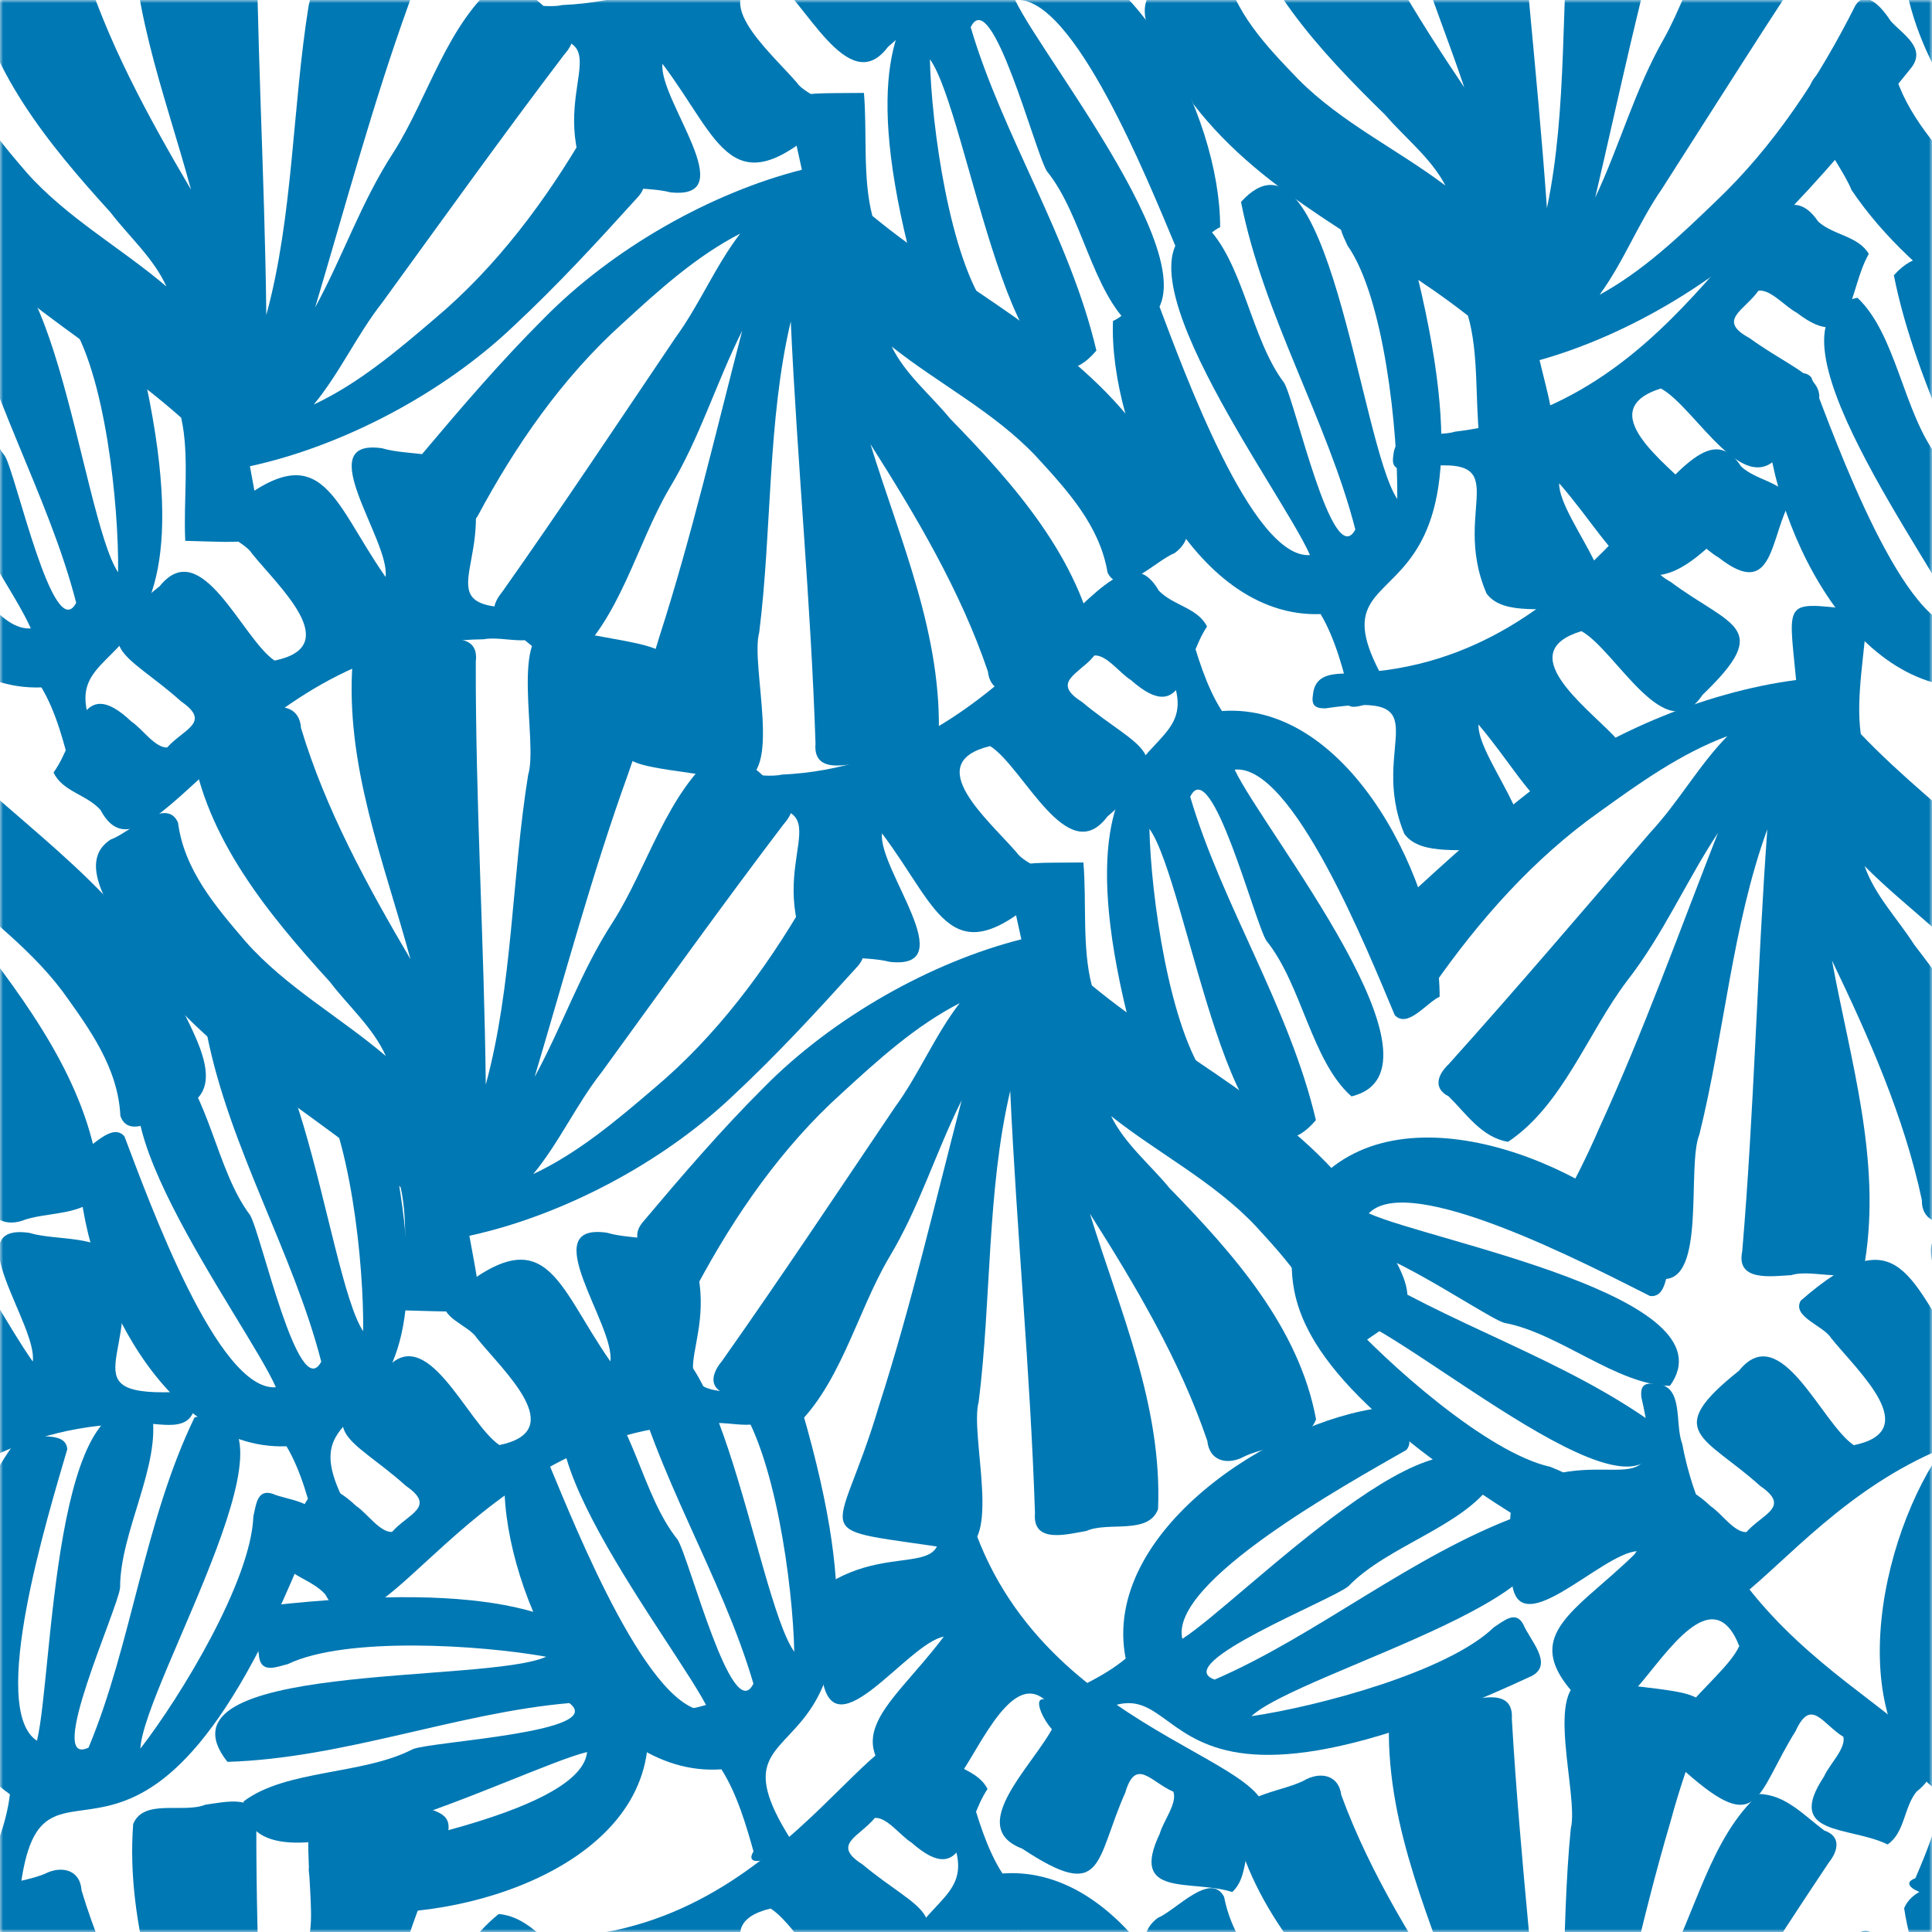
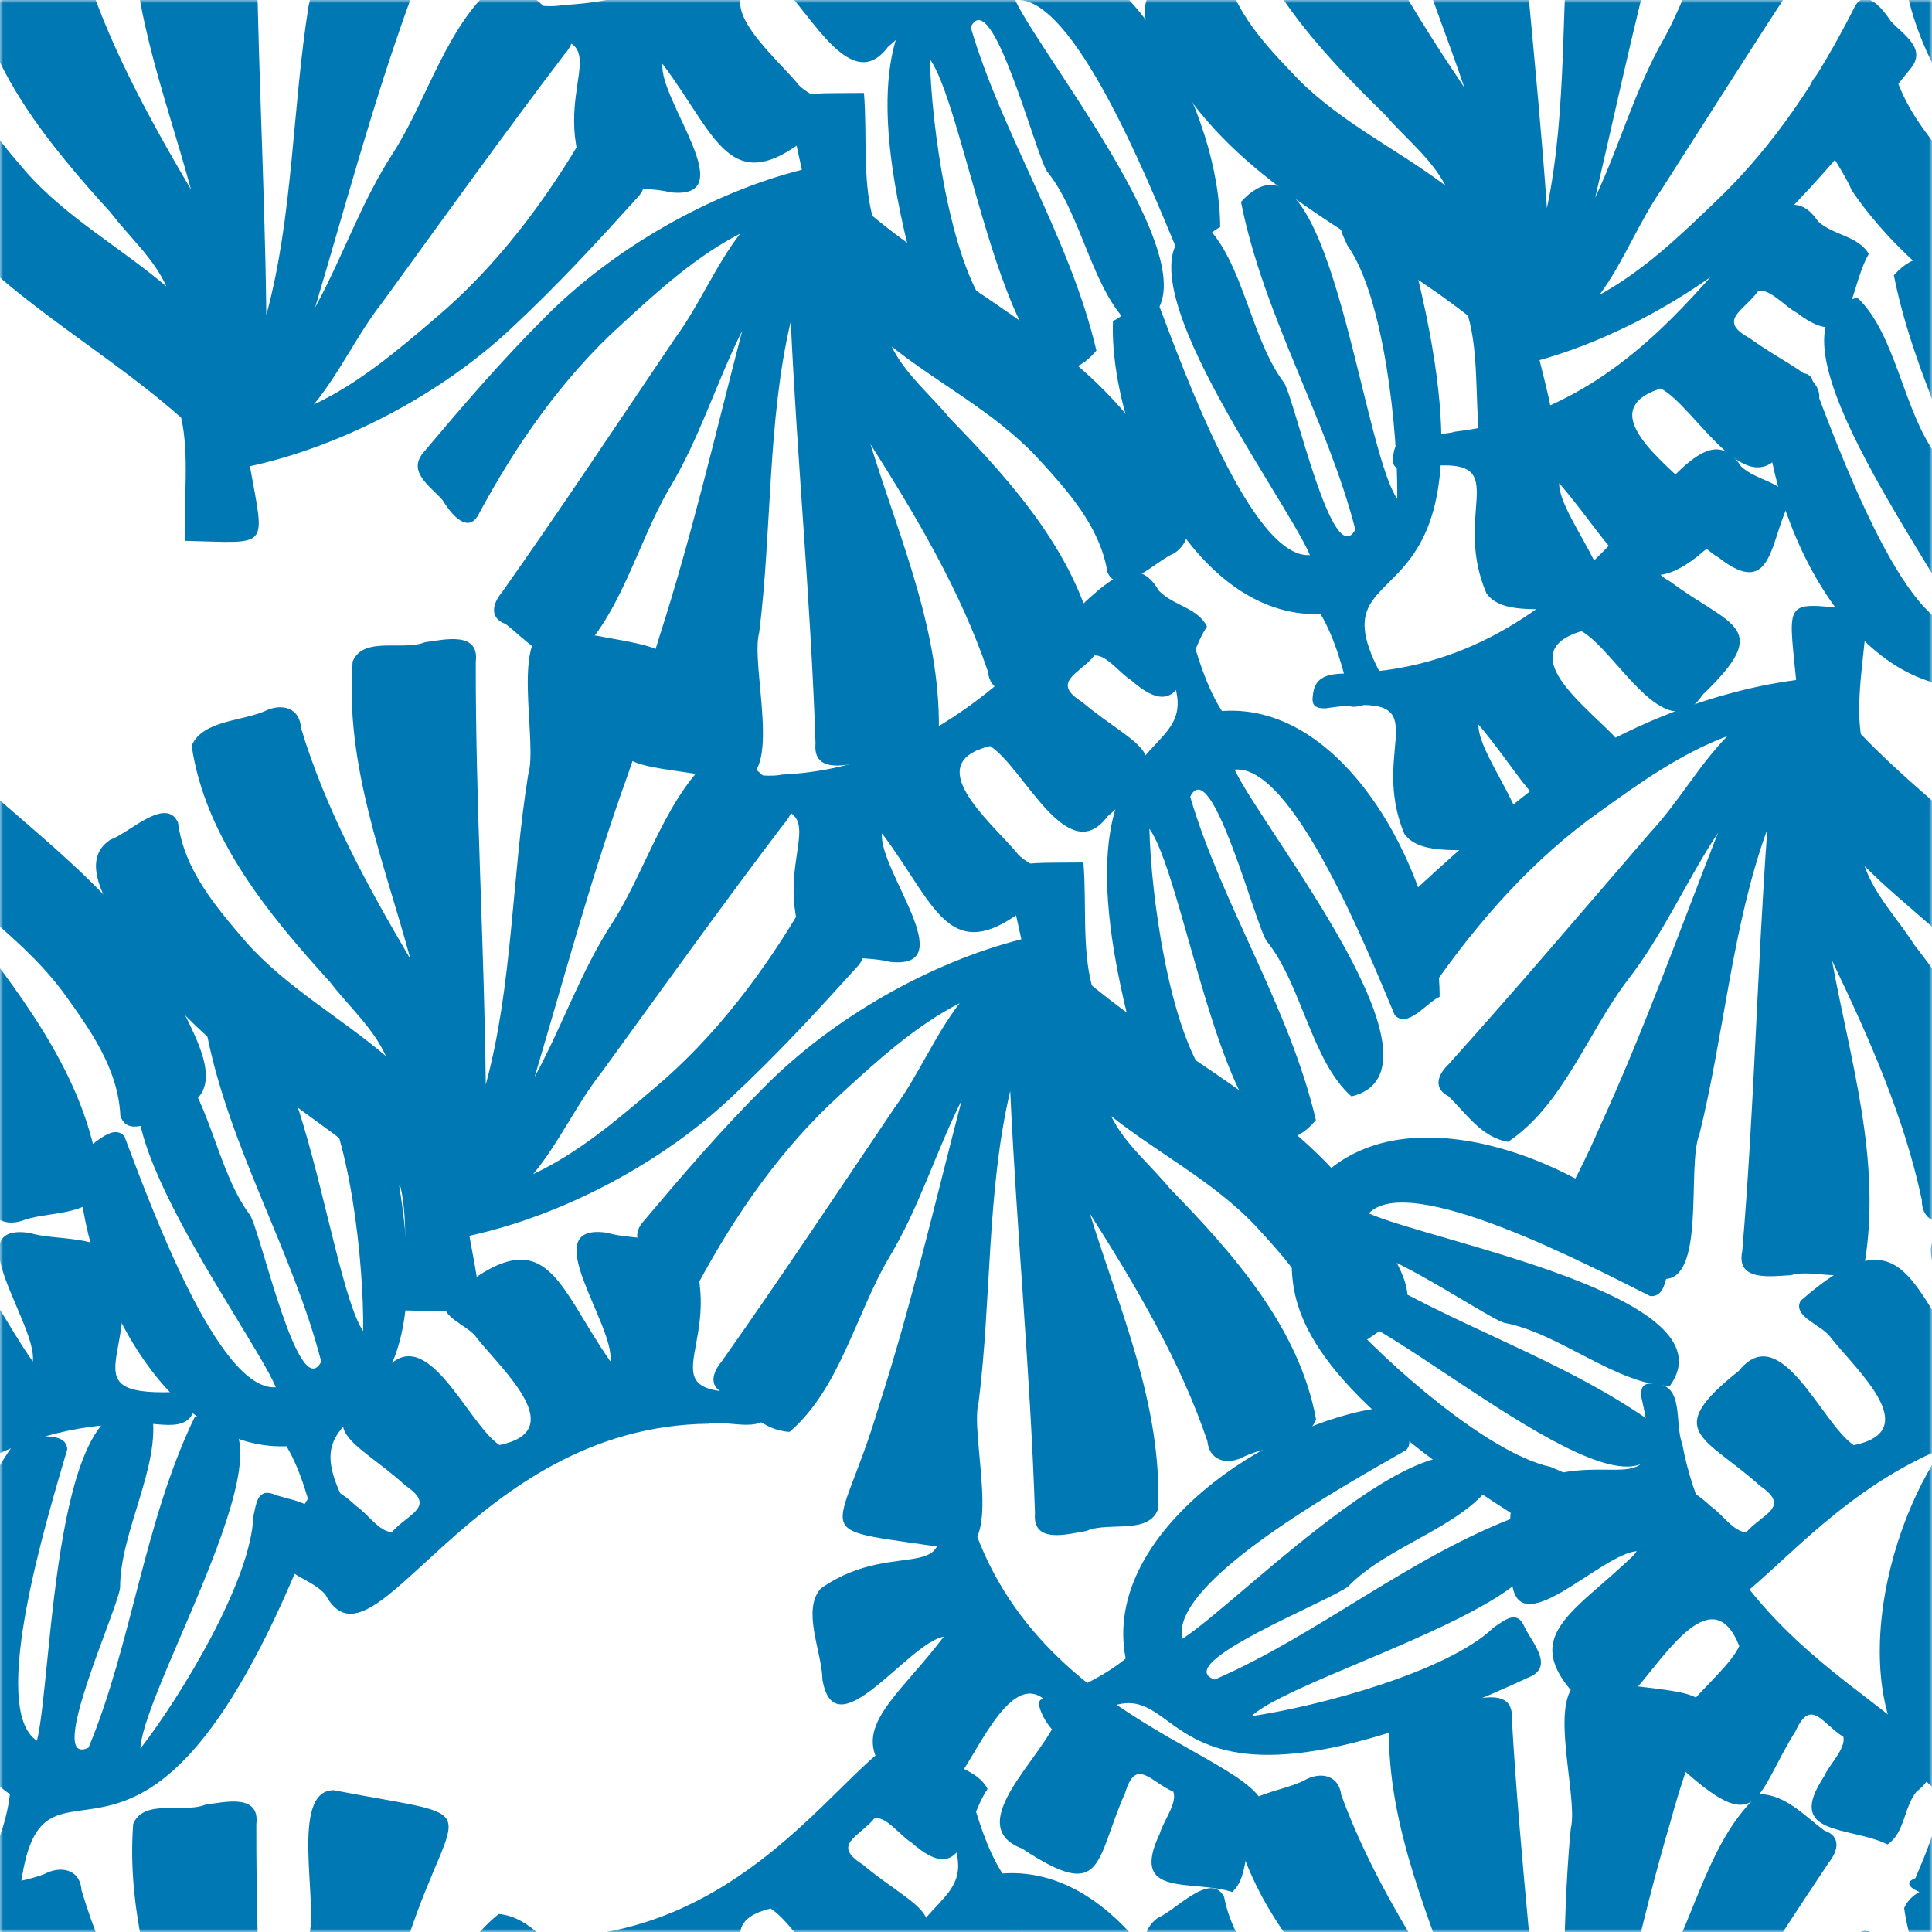
<svg xmlns="http://www.w3.org/2000/svg" width="300" height="300" viewBox="0 0 300 300" fill="none">
  <mask id="mask0_1167_1617" style="mask-type:luminance" maskUnits="userSpaceOnUse" x="0" y="0" width="300" height="300">
    <path d="M300 0H0V300H300V0Z" fill="white" />
  </mask>
  <g mask="url(#mask0_1167_1617)">
    <path d="M28.766 83.974C28.46 77.738 29.461 70.76 28.131 64.86C14.696 52.938 -2.201 44.723 -12.48 29.522C-14.459 24.532 -23.286 14.994 -16.882 10.86C-14.077 9.912 -8.277 4.073 -6.435 8.238C-5.472 15.613 -0.573 21.284 4.081 26.733C10.355 33.817 18.785 38.471 25.839 44.486C23.859 40.076 20.069 36.79 17.157 32.976C7.681 22.545 -2.193 10.676 -4.318 -3.692C-2.598 -7.795 3.852 -7.444 7.512 -9.286C9.912 -10.241 12.465 -9.492 12.663 -6.458C16.462 6.19 22.988 18.104 29.66 29.446C25.533 14.207 19.465 -0.665 20.68 -16.767C22.308 -20.772 28.498 -18.38 31.907 -19.771C34.918 -20.176 40.397 -21.529 39.801 -16.729C39.755 5.174 41.116 27.031 41.353 48.918C45.541 33.542 45.38 16.691 47.933 0.825C49.538 -4.242 44.899 -22.003 51.815 -22.018C76.255 -17.302 70.768 -21.169 63.454 0.68C57.875 16.125 53.611 32.082 48.934 47.741C53.328 39.679 56.072 31.356 61.108 23.645C66.542 15.078 69.454 3.569 77.44 -2.79C81.559 -2.453 84.287 1.031 87.214 3.485C89.79 4.532 89.178 6.74 87.612 8.475C77.99 21.146 68.712 34.108 59.358 46.977C55.399 52.014 52.778 57.906 48.72 62.82C55.705 59.534 61.689 54.459 67.535 49.461C77.111 41.414 84.776 31.135 91.02 20.374C92.908 17.646 95.407 21.368 96.377 23.095C98.204 25.357 101.849 27.688 98.945 30.714C92.747 37.569 86.488 44.364 79.725 50.661C68.559 61.291 52.923 69.339 38.808 72.396C41.162 85.502 41.949 84.272 28.766 83.981V83.974Z" fill="#0078B3" />
-     <path d="M18.341 88.865C18.471 78.563 16.355 57.669 10.607 49.499C9.935 47.902 8.452 45.747 10.913 44.914C13.382 44.348 17.654 41.23 18.976 44.791C39.274 115.995 2.117 92.732 16.798 117.875C17.6 119.87 8.789 123.041 11.005 119.633C10.019 115.59 8.727 110.569 6.435 106.74C-13.527 107.482 -26.465 78.418 -25.801 61.222C-23.745 60.389 -20.673 56.408 -18.731 58.609C-14.88 68.75 -4.242 98.234 4.784 97.577C0.588 87.833 -28.323 49.667 -11.578 46.236C-5.564 51.907 -4.478 63.89 0.772 70.829C2.484 73.649 8.322 100.275 11.83 93.603C7.497 76.698 -2.415 60.451 -5.923 42.743C7.551 27.879 12.587 80.336 18.341 88.873V88.865Z" fill="#0078B3" />
-     <path d="M59.87 89.583C60.634 83.936 48.047 67.978 59.335 69.606C63.5 70.875 70.608 69.843 72.893 73.741C77.34 88.055 64.516 95.315 83.332 94.26C85.044 94.413 85.449 95.032 85.021 96.66C84.096 101.23 78.456 98.601 75.132 99.266C37.906 99.663 23.126 139.908 15.598 125.762C13.458 123.362 9.675 122.911 8.315 119.946C12.205 114.589 12.312 104.379 20.405 112.044C22.117 113.175 24.05 116.125 25.953 116.072C28.475 113.213 32.908 112.205 28.124 108.918C19.442 101.116 12.778 100.588 24.807 91.012C31.295 82.942 37.577 99.174 42.636 102.575C53.55 100.336 43.286 91.135 39.106 85.93C37.944 84.012 32.977 82.621 34.398 80.13C50.034 66.465 51.303 77.378 59.878 89.599L59.87 89.583Z" fill="#0078B3" />
    <path d="M134.153 14.436C134.673 20.657 133.924 27.665 135.46 33.519C149.301 44.968 166.481 52.587 177.279 67.421C179.427 72.342 188.582 81.559 182.331 85.923C179.557 86.97 173.97 93.007 171.983 88.911C170.76 81.574 165.671 76.079 160.825 70.799C154.306 63.936 145.724 59.58 138.456 53.81C140.588 58.151 144.494 61.299 147.535 65.006C157.371 75.101 167.65 86.618 170.279 100.902C168.705 105.067 162.247 104.937 158.647 106.909C156.278 107.948 153.71 107.283 153.397 104.257C149.155 91.754 142.216 80.069 135.162 68.964C139.816 84.05 146.404 98.701 145.747 114.834C144.257 118.892 137.982 116.714 134.627 118.227C131.632 118.739 126.205 120.283 126.633 115.46C125.915 93.565 123.79 71.777 122.789 49.904C119.136 65.418 119.885 82.254 117.891 98.196C116.462 103.317 121.719 120.902 114.811 121.162C90.218 117.302 95.842 120.978 102.384 98.884C107.421 83.256 111.127 67.161 115.254 51.349C111.142 59.564 108.697 67.971 103.928 75.858C98.8 84.608 96.286 96.217 88.529 102.843C84.402 102.652 81.551 99.266 78.54 96.912C75.934 95.957 76.462 93.733 77.967 91.937C87.145 78.938 95.957 65.663 104.86 52.472C108.643 47.298 111.051 41.322 114.941 36.27C108.078 39.801 102.277 45.075 96.607 50.279C87.314 58.655 80.023 69.194 74.153 80.168C72.358 82.957 69.736 79.327 68.704 77.638C66.802 75.445 63.08 73.237 65.877 70.111C71.83 63.049 77.845 56.034 84.387 49.507C95.178 38.494 110.523 29.904 124.517 26.358C121.704 13.344 120.963 14.604 134.153 14.429V14.436Z" fill="#0078B3" />
    <path d="M144.394 9.194C144.624 19.495 147.466 40.298 153.496 48.261C154.23 49.836 155.781 51.937 153.351 52.854C150.906 53.504 146.748 56.767 145.296 53.259C122.522 -17.188 160.466 4.761 144.922 -19.855C144.05 -21.819 152.747 -25.304 150.646 -21.811C151.777 -17.807 153.236 -12.832 155.659 -9.087C175.583 -10.531 189.522 18.066 189.461 35.277C187.436 36.179 184.501 40.267 182.491 38.135C178.288 28.139 166.626 -0.955 157.631 0.015C162.163 9.606 192.388 46.74 175.774 50.753C169.568 45.296 168.055 33.359 162.575 26.603C160.764 23.844 154.001 -2.56 150.73 4.226C155.651 20.971 166.121 36.859 170.248 54.436C157.302 69.767 150.439 17.509 144.387 9.186L144.394 9.194Z" fill="#0078B3" />
    <path d="M102.866 9.92C102.293 15.59 115.43 31.097 104.104 29.866C99.9 28.743 92.831 30.019 90.409 26.206C85.457 12.052 98.02 4.348 79.259 6.068C77.539 5.976 77.111 5.372 77.493 3.729C78.257 -0.871 83.989 1.559 87.291 0.787C124.478 -0.91 137.845 -41.651 145.862 -27.772C148.085 -25.449 151.884 -25.136 153.343 -22.209C149.645 -16.714 149.889 -6.511 141.536 -13.886C139.786 -14.956 137.753 -17.845 135.85 -17.715C133.427 -14.765 129.033 -13.604 133.932 -10.493C142.881 -3.004 149.56 -2.698 137.875 7.291C131.67 15.583 124.83 -0.42 119.656 -3.646C108.827 -1.024 119.411 7.81 123.768 12.87C124.998 14.742 130.011 15.965 128.674 18.502C113.519 32.709 111.876 21.842 102.881 9.927L102.866 9.92Z" fill="#0078B3" />
    <path d="M62.843 203.469C62.537 197.233 63.538 190.256 62.209 184.356C48.773 172.434 31.876 164.218 21.597 149.018C19.618 144.027 10.791 134.49 17.195 130.355C20 129.407 25.8 123.569 27.642 127.734C28.605 135.109 33.504 140.779 38.158 146.228C44.432 153.313 52.862 157.967 59.916 163.981C57.937 159.572 54.146 156.286 51.234 152.472C41.758 142.04 31.884 130.172 29.759 115.804C31.479 111.7 37.929 112.052 41.59 110.21C43.989 109.255 46.542 110.004 46.74 113.038C50.539 125.686 57.065 137.6 63.737 148.941C59.61 133.702 53.542 118.83 54.757 102.728C56.385 98.724 62.575 101.116 65.984 99.725C68.995 99.32 74.475 97.967 73.878 102.766C73.832 124.669 75.193 146.526 75.43 168.414C79.618 153.038 79.457 136.186 82.01 120.321C83.615 115.254 78.976 97.493 85.892 97.478C110.332 102.193 104.845 98.326 97.531 120.176C91.953 135.621 87.688 151.578 83.011 167.237C87.405 159.174 90.149 150.852 95.185 143.141C100.619 134.574 103.531 123.064 111.517 116.706C115.636 117.042 118.364 120.527 121.291 122.98C123.867 124.027 123.256 126.236 121.689 127.971C112.067 140.642 102.789 153.603 93.435 166.473C89.476 171.509 86.855 177.401 82.797 182.315C89.782 179.029 95.766 173.955 101.612 168.957C111.188 160.909 118.854 150.63 125.097 139.87C126.985 137.142 129.484 140.863 130.455 142.59C132.281 144.853 135.927 147.184 133.022 150.21C126.825 157.065 120.565 163.859 113.802 170.156C102.637 180.787 87 188.834 72.885 191.891C75.239 204.998 76.026 203.767 62.843 203.477V203.469Z" fill="#0078B3" />
    <path d="M56.393 206.702C56.523 196.4 54.406 175.506 48.659 167.336C47.986 165.739 46.504 163.584 48.964 162.751C51.433 162.185 55.705 159.067 57.027 162.629C77.325 233.832 40.168 210.569 54.849 235.712C55.651 237.707 46.84 240.879 49.056 237.47C48.07 233.427 46.779 228.406 44.486 224.577C24.524 225.319 11.586 196.255 12.251 179.06C14.306 178.227 17.379 174.245 19.32 176.446C23.171 186.587 33.81 216.072 42.835 215.414C38.639 205.67 9.729 167.504 26.473 164.073C32.487 169.744 33.573 181.727 38.823 188.666C40.535 191.486 46.374 218.112 49.882 211.44C45.548 194.535 35.636 178.288 32.128 160.581C45.602 145.716 50.638 198.173 56.393 206.71V206.702Z" fill="#0078B3" />
    <path d="M94.78 211.395C95.544 205.747 82.957 189.79 94.245 191.417C98.41 192.686 105.518 191.654 107.803 195.552C112.251 209.866 99.427 217.126 118.242 216.072C119.954 216.224 120.359 216.844 119.931 218.471C119.006 223.041 113.366 220.412 110.042 221.077C72.816 221.475 58.036 261.719 50.508 247.573C48.368 245.174 44.585 244.723 43.225 241.758C47.115 236.4 47.222 226.19 55.315 233.855C57.027 234.986 58.961 237.936 60.864 237.883C63.386 235.025 67.818 234.016 63.034 230.73C54.352 222.927 47.688 222.399 59.717 212.824C66.206 204.753 72.487 220.986 77.547 224.387C88.46 222.147 78.196 212.946 74.016 207.741C72.854 205.823 67.887 204.432 69.308 201.941C84.945 188.276 86.213 199.19 94.788 211.41L94.78 211.395Z" fill="#0078B3" />
    <path d="M168.231 133.932C168.75 140.153 168.002 147.161 169.538 153.015C183.378 164.463 200.558 172.083 211.357 186.916C213.504 191.838 222.66 201.055 216.408 205.418C213.634 206.465 208.047 212.503 206.06 208.407C204.838 201.07 199.748 195.575 194.903 190.294C188.384 183.431 179.801 179.075 172.533 173.305C174.666 177.646 178.571 180.795 181.613 184.501C191.448 194.597 201.727 206.114 204.356 220.397C202.782 224.562 196.324 224.433 192.724 226.404C190.355 227.444 187.788 226.779 187.474 223.752C183.233 211.249 176.293 199.564 169.24 188.46C173.894 203.546 180.481 218.196 179.824 234.329C178.334 238.387 172.06 236.209 168.705 237.723C165.709 238.235 160.283 239.778 160.711 234.956C159.992 213.061 157.868 191.272 156.867 169.4C153.214 184.914 153.963 201.75 151.968 217.692C150.539 222.812 155.797 240.397 148.888 240.657C124.295 236.798 129.92 240.474 136.462 218.38C141.498 202.751 145.204 186.656 149.331 170.844C145.22 179.06 142.774 187.467 138.005 195.353C132.877 204.104 130.363 215.713 122.606 222.339C118.479 222.147 115.629 218.762 112.618 216.408C110.011 215.453 110.539 213.229 112.044 211.433C121.223 198.433 130.034 185.159 138.938 171.968C142.721 166.794 145.128 160.818 149.018 155.766C142.155 159.297 136.355 164.57 130.684 169.775C121.391 178.151 114.1 188.689 108.231 199.664C106.435 202.453 103.814 198.823 102.782 197.134C100.879 194.941 97.157 192.732 99.954 189.606C105.908 182.545 111.922 175.529 118.464 169.003C129.255 157.99 144.601 149.4 158.594 145.854C155.781 132.839 155.04 134.1 168.231 133.924V133.932Z" fill="#0078B3" />
    <path d="M178.479 128.689C178.708 138.991 181.551 159.794 187.581 167.757C188.315 169.331 189.866 171.433 187.436 172.35C184.99 172.999 180.833 176.263 179.381 172.755C156.607 102.308 194.551 124.257 179.006 99.641C178.135 97.677 186.832 94.192 184.73 97.684C185.862 101.689 187.321 106.664 189.744 110.409C209.667 108.964 223.607 137.562 223.546 154.773C221.521 155.674 218.586 159.763 216.576 157.631C212.373 147.635 200.711 118.54 191.716 119.511C196.248 129.102 226.473 166.236 209.858 170.248C203.653 164.792 202.14 152.854 196.66 146.098C194.849 143.34 188.086 116.935 184.815 123.722C189.736 140.466 200.206 156.354 204.333 173.932C191.387 189.262 184.524 137.004 178.471 128.682L178.479 128.689Z" fill="#0078B3" />
    <path d="M136.951 129.415C136.377 135.086 149.515 150.592 138.189 149.362C133.985 148.238 126.916 149.515 124.494 145.701C119.541 131.547 132.105 123.844 113.343 125.564C111.624 125.472 111.196 124.868 111.578 123.225C112.342 118.624 118.074 121.055 121.376 120.283C158.563 118.586 171.93 77.845 179.946 91.723C182.17 94.046 185.969 94.36 187.428 97.287C183.729 102.782 183.974 112.984 175.621 105.609C173.871 104.539 171.838 101.651 169.935 101.781C167.512 104.731 163.118 105.892 168.017 109.003C176.966 116.492 183.645 116.798 171.96 126.786C165.755 135.078 158.915 119.075 153.741 115.85C142.912 118.471 153.496 127.306 157.852 132.365C159.083 134.238 164.096 135.46 162.759 137.998C147.604 152.205 145.961 141.337 136.966 129.423L136.951 129.415Z" fill="#0078B3" />
    <path d="M229.721 68.07C229.048 61.857 229.629 54.834 227.948 49.026C213.825 37.921 196.469 30.73 185.311 16.163C183.042 11.295 173.664 2.3 179.809 -2.209C182.552 -3.325 187.994 -9.492 190.08 -5.449C191.479 1.857 196.706 7.222 201.674 12.388C208.353 19.083 217.05 23.233 224.448 28.819C222.209 24.532 218.227 21.475 215.101 17.845C205.021 7.994 194.459 -3.263 191.486 -17.486C192.954 -21.689 199.419 -21.72 202.965 -23.775C205.304 -24.868 207.894 -24.272 208.277 -21.253C212.824 -8.858 220.046 2.652 227.375 13.58C222.354 -1.383 215.407 -15.873 215.667 -32.014C217.058 -36.11 223.378 -34.085 226.695 -35.682C229.675 -36.271 235.063 -37.944 234.757 -33.114C236.018 -11.25 238.67 10.485 240.206 32.327C243.477 16.729 242.316 -0.084 243.913 -16.072C245.212 -21.223 239.534 -38.678 246.427 -39.106C271.104 -35.85 265.395 -39.389 259.396 -17.142C254.742 -1.391 251.433 14.788 247.696 30.699C251.601 22.392 253.84 13.917 258.418 5.923C263.332 -2.95 265.556 -14.62 273.152 -21.429C277.287 -21.337 280.214 -18.021 283.286 -15.751C285.915 -14.857 285.441 -12.618 283.982 -10.791C275.124 2.43 266.641 15.919 258.066 29.323C254.413 34.589 252.151 40.619 248.384 45.77C255.162 42.071 260.833 36.653 266.374 31.318C275.46 22.713 282.491 11.998 288.086 0.886C289.805 -1.949 292.526 1.62 293.596 3.278C295.552 5.426 299.327 7.543 296.607 10.737C290.829 17.944 284.983 25.105 278.609 31.792C268.093 43.065 252.961 52.029 239.06 55.919C242.193 68.857 242.904 67.581 229.721 68.078V68.07Z" fill="#0078B3" />
    <path d="M28.766 383.974C28.46 377.738 29.461 370.76 28.131 364.86C14.696 352.938 -2.201 344.723 -12.48 329.522C-14.459 324.532 -23.286 314.994 -16.882 310.86C-14.077 309.912 -8.277 304.073 -6.435 308.238C-5.472 315.613 -0.573 321.284 4.081 326.733C10.355 333.817 18.785 338.471 25.839 344.486C23.859 340.076 20.069 336.79 17.157 332.976C7.681 322.545 -2.193 310.676 -4.318 296.309C-2.598 292.205 3.852 292.556 7.512 290.714C9.912 289.759 12.465 290.508 12.663 293.542C16.462 306.19 22.988 318.104 29.66 329.446C25.533 314.207 19.465 299.335 20.68 283.232C22.308 279.228 28.498 281.62 31.907 280.229C34.918 279.824 40.397 278.471 39.801 283.271C39.755 305.174 41.116 327.031 41.353 348.918C45.541 333.542 45.38 316.691 47.933 300.825C49.538 295.758 44.899 277.997 51.815 277.982C76.255 282.697 70.768 278.83 63.454 300.68C57.875 316.125 53.611 332.082 48.934 347.741C53.328 339.679 56.072 331.356 61.108 323.645C66.542 315.078 69.454 303.569 77.44 297.21C81.559 297.547 84.287 301.031 87.214 303.485C89.79 304.532 89.178 306.74 87.612 308.475C77.99 321.146 68.712 334.108 59.358 346.977C55.399 352.013 52.778 357.906 48.72 362.82C55.705 359.534 61.689 354.459 67.535 349.461C77.111 341.414 84.776 331.135 91.02 320.374C92.908 317.646 95.407 321.368 96.377 323.095C98.204 325.357 101.849 327.688 98.945 330.714C92.747 337.57 86.488 344.364 79.725 350.661C68.559 361.291 52.923 369.339 38.808 372.396C41.162 385.502 41.949 384.272 28.766 383.981V383.974Z" fill="#0078B3" />
    <path d="M144.394 309.194C144.624 319.495 147.466 340.298 153.496 348.261C154.23 349.836 155.781 351.937 153.351 352.854C150.906 353.504 146.748 356.767 145.296 353.259C122.522 282.812 160.466 304.761 144.922 280.145C144.05 278.181 152.747 274.696 150.646 278.189C151.777 282.193 153.236 287.168 155.659 290.913C175.583 289.469 189.522 318.066 189.461 335.277C187.436 336.179 184.501 340.267 182.491 338.135C178.288 328.139 166.626 299.045 157.631 300.015C162.163 309.606 192.388 346.74 175.774 350.753C169.568 345.296 168.055 333.359 162.575 326.603C160.764 323.844 154.001 297.44 150.73 304.226C155.651 320.97 166.121 336.859 170.248 354.436C157.302 369.767 150.439 317.508 144.387 309.186L144.394 309.194Z" fill="#0078B3" />
    <path d="M102.866 309.92C102.293 315.59 115.43 331.097 104.104 329.866C99.9 328.743 92.831 330.019 90.409 326.205C85.457 312.052 98.02 304.348 79.259 306.068C77.539 305.976 77.111 305.372 77.493 303.729C78.257 299.129 83.989 301.559 87.291 300.787C124.478 299.09 137.845 258.349 145.862 272.228C148.085 274.551 151.884 274.864 153.343 277.791C149.645 283.286 149.889 293.489 141.536 286.114C139.786 285.044 137.753 282.155 135.85 282.285C133.427 285.235 129.033 286.397 133.932 289.507C142.881 296.996 149.56 297.302 137.875 307.291C131.67 315.583 124.83 299.58 119.656 296.355C108.827 298.976 119.411 307.81 123.768 312.87C124.998 314.742 130.011 315.965 128.674 318.502C113.519 332.709 111.876 321.842 102.881 309.927L102.866 309.92Z" fill="#0078B3" />
    <path d="M229.721 368.07C229.048 361.857 229.629 354.833 227.948 349.025C213.825 337.921 196.469 330.729 185.311 316.163C183.042 311.295 173.664 302.3 179.809 297.791C182.552 296.675 187.994 290.508 190.08 294.551C191.479 301.857 196.706 307.222 201.674 312.388C208.353 319.083 217.05 323.232 224.448 328.819C222.209 324.532 218.227 321.475 215.101 317.844C205.021 307.994 194.459 296.736 191.486 282.514C192.954 278.311 199.419 278.28 202.965 276.224C205.304 275.131 207.894 275.728 208.277 278.746C212.824 291.142 220.046 302.652 227.375 313.58C222.354 298.616 215.407 284.127 215.667 267.986C217.058 263.89 223.378 265.915 226.695 264.318C229.675 263.729 235.063 262.055 234.757 266.885C236.018 288.75 238.67 310.485 240.206 332.327C243.477 316.729 242.316 299.916 243.913 283.928C245.212 278.777 239.534 261.322 246.427 260.894C271.104 264.149 265.395 260.611 259.396 282.858C254.742 298.609 251.433 314.788 247.696 330.699C251.601 322.392 253.84 313.916 258.418 305.922C263.332 297.05 265.556 285.38 273.152 278.571C277.287 278.662 280.214 281.979 283.286 284.249C285.915 285.143 285.441 287.382 283.982 289.209C275.124 302.43 266.641 315.919 258.066 329.323C254.413 334.589 252.151 340.619 248.384 345.77C255.162 342.071 260.833 336.652 266.374 331.318C275.46 322.713 282.491 311.998 288.086 300.886C289.805 298.051 292.526 301.62 293.596 303.278C295.552 305.426 299.327 307.543 296.607 310.737C290.829 317.944 284.983 325.105 278.609 331.792C268.093 343.064 252.961 352.029 239.06 355.919C242.193 368.857 242.904 367.581 229.721 368.078V368.07Z" fill="#0078B3" />
    <path d="M216.966 77.478C217.096 67.176 214.979 46.282 209.232 38.112C208.559 36.515 207.077 34.36 209.538 33.527C212.006 32.961 216.278 29.843 217.6 33.405C237.898 104.608 200.741 81.345 215.422 106.488C216.225 108.483 207.413 111.654 209.629 108.246C208.643 104.203 207.352 99.182 205.059 95.353C185.097 96.095 172.159 67.031 172.824 49.836C174.88 49.003 177.952 45.021 179.893 47.222C183.745 57.363 194.383 86.847 203.408 86.19C199.213 76.446 170.302 38.28 187.046 34.849C193.061 40.52 194.146 52.503 199.396 59.442C201.108 62.262 206.947 88.888 210.455 82.216C206.121 65.311 196.209 49.064 192.702 31.356C206.175 16.492 211.211 68.949 216.966 77.486V77.478Z" fill="#0078B3" />
    <path d="M242.109 75.048C241.941 80.741 256.141 95.284 244.753 94.856C240.481 94.031 233.519 95.804 230.837 92.174C224.899 78.403 236.889 69.835 218.288 72.87C216.569 72.9 216.102 72.327 216.362 70.661C216.798 66.022 222.69 68.04 225.923 67.031C262.896 62.713 273.351 21.123 282.331 34.406C284.715 36.561 288.521 36.614 290.187 39.427C286.886 45.166 287.856 55.33 278.999 48.559C277.18 47.612 274.941 44.883 273.053 45.143C270.844 48.254 266.549 49.721 271.647 52.487C281.1 59.327 287.787 59.151 276.836 69.942C271.234 78.655 263.278 63.171 257.891 60.321C247.275 63.699 258.456 71.769 263.156 76.5C264.517 78.28 269.599 79.144 268.445 81.773C254.337 97.012 251.922 86.29 242.109 75.04V75.048Z" fill="#0078B3" />
    <path d="M-10.111 94.872C-10.325 101.115 -11.899 107.986 -11.059 113.978C1.345 126.97 17.501 136.561 26.481 152.564C28.032 157.699 36.041 167.94 29.324 171.532C26.45 172.243 20.191 177.577 18.693 173.282C18.342 165.854 13.932 159.801 9.744 153.985C4.081 146.404 -3.936 141.07 -10.47 134.482C-8.865 139.044 -5.357 142.636 -2.774 146.671C5.8 157.852 14.658 170.5 15.583 184.998C13.535 188.949 7.13 188.062 3.324 189.591C0.856 190.347 -1.628 189.384 -1.574 186.343C-4.31 173.427 -9.828 161.008 -15.529 149.148C-12.679 164.677 -7.864 180 -10.417 195.942C-12.373 199.793 -18.342 196.897 -21.857 198.005C-24.891 198.166 -30.462 199.052 -29.469 194.314C-27.612 172.487 -27.153 150.6 -25.571 128.765C-31.02 143.744 -32.258 160.542 -36.118 176.148C-38.135 181.062 -34.987 199.151 -41.88 198.594C-65.846 191.868 -60.696 196.179 -51.601 175.009C-44.761 160.084 -39.19 144.532 -33.229 129.316C-38.273 136.989 -41.697 145.051 -47.36 152.319C-53.481 160.405 -57.34 171.639 -65.831 177.302C-69.904 176.629 -72.335 172.923 -75.055 170.24C-77.532 168.987 -76.744 166.84 -75.04 165.235C-64.402 153.412 -54.085 141.261 -43.691 129.209C-39.328 124.516 -36.232 118.869 -31.777 114.306C-39.007 117.004 -45.388 121.559 -51.632 126.06C-61.842 133.29 -70.332 142.888 -77.448 153.099C-79.557 155.659 -81.735 151.738 -82.56 149.95C-84.188 147.543 -87.627 144.921 -84.486 142.14C-77.746 135.827 -70.944 129.568 -63.676 123.859C-51.67 114.192 -35.415 107.466 -21.101 105.594C-22.361 92.342 -23.248 93.504 -10.126 94.879L-10.111 94.872Z" fill="#0078B3" />
    <path d="M208.445 203.989C215.308 211.67 230.99 225.64 240.749 227.772C242.323 228.49 244.876 229.079 243.622 231.356C242.186 233.443 241.146 238.624 237.761 236.897C174.681 198.135 217.784 190.172 189.973 181.559C188.04 180.634 192.388 172.335 193.053 176.354C196.515 178.662 200.856 181.498 205.136 182.774C219.35 168.735 248.521 181.414 259.656 194.543C258.701 196.545 259.129 201.559 256.217 201.245C246.526 196.377 218.762 181.834 212.549 188.414C222.224 192.762 269.331 201.352 259.304 215.193C251.043 215.078 242.14 206.985 233.58 205.411C230.409 204.493 208.116 188.811 210.042 196.095C224.662 205.625 242.95 210.905 257.501 221.582C257.623 241.643 218.449 206.381 208.445 203.981V203.989Z" fill="#0078B3" />
    <path d="M5.09 211.417C5.854 205.77 -6.733 189.813 4.555 191.44C8.72 192.709 15.827 191.677 18.112 195.575C22.56 209.889 9.736 217.149 28.552 216.095C30.264 216.247 30.669 216.866 30.241 218.494C29.316 223.064 23.676 220.435 20.352 221.1C-16.874 221.498 -31.655 261.742 -39.182 247.596C-41.322 245.197 -45.105 244.746 -46.465 241.78C-42.575 236.423 -42.468 226.213 -34.375 233.878C-32.663 235.009 -30.73 237.959 -28.827 237.906C-26.305 235.048 -21.872 234.039 -26.657 230.753C-35.338 222.95 -42.002 222.422 -29.973 212.847C-23.485 204.776 -17.203 221.009 -12.144 224.409C-1.23 222.17 -11.494 212.969 -15.675 207.764C-16.836 205.846 -21.804 204.455 -20.382 201.964C-4.746 188.299 -3.477 199.213 5.097 211.433L5.09 211.417Z" fill="#0078B3" />
    <path d="M21.804 271.517C28.116 263.37 39.007 245.418 39.343 235.437C39.763 233.756 39.885 231.142 42.346 231.96C44.654 232.992 49.943 233.083 48.858 236.721C22.163 305.785 6.527 264.837 3.095 293.741C2.537 295.812 -6.412 293.038 -2.583 291.654C-0.94 287.833 1.055 283.049 1.536 278.609C-14.849 267.176 -7.665 236.186 3.233 222.858C5.38 223.431 10.225 222.101 10.447 225.028C7.413 235.445 -1.857 265.38 5.739 270.302C8.261 260 8.17 212.121 23.607 219.465C24.991 227.612 18.64 237.837 18.647 246.534C18.319 249.82 6.939 274.589 13.749 271.372C20.474 255.269 22.354 236.324 30.218 220.076C49.927 216.324 22.346 261.238 21.796 271.509L21.804 271.517Z" fill="#0078B3" />
    <path d="M328.758 83.974C328.452 77.738 329.453 70.76 328.124 64.86C314.688 52.938 297.791 44.723 287.512 29.522C285.533 24.532 276.706 14.994 283.11 10.86C285.915 9.912 291.716 4.073 293.557 8.238C294.52 15.613 299.419 21.284 304.073 26.733C310.348 33.817 318.777 38.471 325.831 44.486C323.852 40.076 320.061 36.79 317.149 32.976C307.673 22.545 297.799 10.676 295.674 -3.692C297.394 -7.795 303.844 -7.444 307.505 -9.286C309.904 -10.241 312.457 -9.492 312.656 -6.458C316.454 6.19 322.98 18.104 329.652 29.446C325.525 14.207 319.457 -0.665 320.672 -16.767C322.3 -20.772 328.491 -18.38 331.899 -19.771C334.91 -20.176 340.39 -21.529 339.794 -16.729C339.748 5.174 341.108 27.031 341.345 48.918C345.533 33.542 345.372 16.691 347.925 0.825C349.53 -4.242 344.891 -22.003 351.807 -22.018C376.247 -17.302 370.76 -21.169 363.447 0.68C357.868 16.125 353.603 32.082 348.926 47.741C353.32 39.679 356.064 31.356 361.1 23.645C366.534 15.078 369.446 3.569 377.432 -2.79C381.551 -2.453 384.28 1.031 387.207 3.485C389.782 4.532 389.171 6.74 387.604 8.475C377.982 21.146 368.704 34.108 359.35 46.977C355.392 52.014 352.77 57.906 348.712 62.82C355.697 59.534 361.681 54.459 367.528 49.461C377.103 41.414 384.769 31.135 391.013 20.374C392.9 17.646 395.399 21.368 396.37 23.095C398.196 25.357 401.842 27.688 398.938 30.714C392.74 37.569 386.481 44.364 379.717 50.661C368.552 61.291 352.915 69.339 338.8 72.396C341.154 85.502 341.941 84.272 328.758 83.981V83.974Z" fill="#0078B3" />
    <path d="M318.342 88.865C318.471 78.563 316.355 57.669 310.607 49.499C309.935 47.902 308.452 45.747 310.913 44.914C313.382 44.348 317.654 41.23 318.976 44.791C339.274 115.995 302.117 92.732 316.798 117.875C317.6 119.87 308.789 123.041 311.005 119.633C310.019 115.59 308.727 110.569 306.435 106.74C286.473 107.482 273.534 78.418 274.199 61.222C276.255 60.389 279.327 56.408 281.268 58.609C285.12 68.75 295.758 98.234 304.784 97.577C300.588 87.833 271.677 49.667 288.422 46.236C294.436 51.907 295.521 63.89 300.772 70.829C302.484 73.649 308.322 100.275 311.83 93.603C307.497 76.698 297.585 60.451 294.077 42.743C307.551 27.879 312.587 80.336 318.342 88.873V88.865Z" fill="#0078B3" />
    <path d="M328.758 383.974C328.452 377.738 329.453 370.76 328.124 364.86C314.688 352.938 297.791 344.723 287.512 329.522C285.533 324.532 276.706 314.994 283.11 310.86C285.915 309.912 291.716 304.073 293.557 308.238C294.52 315.613 299.419 321.284 304.073 326.733C310.348 333.817 318.777 338.471 325.831 344.486C323.852 340.076 320.061 336.79 317.149 332.976C307.673 322.545 297.799 310.676 295.674 296.309C297.394 292.205 303.844 292.556 307.505 290.714C309.904 289.759 312.457 290.508 312.656 293.542C316.454 306.19 322.98 318.104 329.652 329.446C325.525 314.207 319.457 299.335 320.672 283.232C322.3 279.228 328.491 281.62 331.899 280.229C334.91 279.824 340.39 278.471 339.794 283.271C339.748 305.174 341.108 327.031 341.345 348.918C345.533 333.542 345.372 316.691 347.925 300.825C349.53 295.758 344.891 277.997 351.807 277.982C376.247 282.697 370.76 278.83 363.447 300.68C357.868 316.125 353.603 332.082 348.926 347.741C353.32 339.679 356.064 331.356 361.1 323.645C366.534 315.078 369.446 303.569 377.432 297.21C381.551 297.547 384.28 301.031 387.207 303.485C389.782 304.532 389.171 306.74 387.604 308.475C377.982 321.146 368.704 334.108 359.35 346.977C355.392 352.013 352.77 357.906 348.712 362.82C355.697 359.534 361.681 354.459 367.528 349.461C377.103 341.414 384.769 331.135 391.013 320.374C392.9 317.646 395.399 321.368 396.37 323.095C398.196 325.357 401.842 327.688 398.938 330.714C392.74 337.57 386.481 344.364 379.717 350.661C368.552 361.291 352.915 369.339 338.8 372.396C341.154 385.502 341.941 384.272 328.758 383.981V383.974Z" fill="#0078B3" />
    <path d="M289.889 94.872C289.675 101.115 288.101 107.986 288.942 113.978C301.345 126.97 317.501 136.561 326.481 152.564C328.032 157.699 336.041 167.94 329.324 171.532C326.45 172.243 320.191 177.577 318.693 173.282C318.342 165.854 313.932 159.801 309.744 153.985C304.081 146.404 296.064 141.07 289.53 134.482C291.135 139.044 294.643 142.636 297.226 146.671C305.801 157.852 314.658 170.5 315.583 184.998C313.534 188.949 307.13 188.062 303.324 189.591C300.856 190.347 298.372 189.384 298.426 186.343C295.69 173.427 290.172 161.008 284.471 149.148C287.321 164.677 292.136 180 289.583 195.942C287.627 199.793 281.658 196.897 278.143 198.005C275.109 198.166 269.538 199.052 270.531 194.314C272.388 172.487 272.847 150.6 274.429 128.765C268.98 143.744 267.742 160.542 263.882 176.148C261.865 181.062 265.013 199.151 258.12 198.594C234.154 191.868 239.304 196.179 248.399 175.009C255.239 160.084 260.81 144.532 266.771 129.316C261.727 136.989 258.303 145.051 252.64 152.319C246.519 160.405 242.659 171.639 234.169 177.302C230.095 176.629 227.665 172.923 224.945 170.24C222.468 168.987 223.256 166.84 224.96 165.235C235.598 153.412 245.915 141.261 256.309 129.209C260.672 124.516 263.768 118.869 268.223 114.306C260.993 117.004 254.612 121.559 248.368 126.06C238.158 133.29 229.668 142.888 222.553 153.099C220.443 155.659 218.265 151.738 217.44 149.95C215.812 147.543 212.373 144.921 215.514 142.14C222.254 135.827 229.056 129.568 236.324 123.859C248.33 114.192 264.585 107.466 278.899 105.594C277.638 92.342 276.752 93.504 289.874 94.879L289.889 94.872Z" fill="#0078B3" />
    <path d="M305.09 211.417C305.854 205.77 293.267 189.813 304.555 191.44C308.72 192.709 315.827 191.677 318.112 195.575C322.56 209.889 309.736 217.149 328.552 216.095C330.264 216.247 330.669 216.866 330.241 218.494C329.316 223.064 323.676 220.435 320.351 221.1C283.126 221.498 268.345 261.742 260.818 247.596C258.678 245.197 254.895 244.746 253.534 241.78C257.424 236.423 257.531 226.213 265.625 233.878C267.337 235.009 269.27 237.959 271.173 237.906C273.695 235.048 278.128 234.039 273.343 230.753C264.662 222.95 257.998 222.422 270.027 212.847C276.515 204.776 282.797 221.009 287.856 224.409C298.769 222.17 288.506 212.969 284.325 207.764C283.164 205.846 278.196 204.455 279.618 201.964C295.254 188.299 296.523 199.213 305.097 211.433L305.09 211.417Z" fill="#0078B3" />
    <path d="M321.803 271.517C328.116 263.37 339.006 245.418 339.343 235.437C339.763 233.756 339.885 231.142 342.346 231.96C344.654 232.992 349.943 233.083 348.857 236.721C322.163 305.785 306.526 264.837 303.095 293.741C302.537 295.812 293.588 293.038 297.417 291.654C299.06 287.833 301.054 283.049 301.536 278.609C285.151 267.176 292.335 236.186 303.233 222.858C305.38 223.431 310.225 222.101 310.447 225.028C307.413 235.445 298.143 265.38 305.739 270.302C308.261 260 308.17 212.121 323.607 219.465C324.99 227.612 318.64 237.837 318.647 246.534C318.319 249.82 306.939 274.589 313.748 271.372C320.474 255.269 322.354 236.324 330.218 220.076C349.927 216.324 322.346 261.238 321.796 271.509L321.803 271.517Z" fill="#0078B3" />
    <path d="M229.576 112.503C229.331 118.196 243.324 132.931 231.937 132.35C227.673 131.463 220.695 133.145 218.059 129.469C212.319 115.621 224.425 107.222 205.785 109.996C204.066 110.004 203.607 109.423 203.89 107.765C204.394 103.133 210.256 105.235 213.504 104.264C250.531 100.466 261.574 59.029 270.363 72.434C272.717 74.627 276.523 74.727 278.143 77.562C274.757 83.256 275.583 93.435 266.825 86.542C265.021 85.571 262.82 82.805 260.932 83.042C258.685 86.121 254.36 87.528 259.427 90.363C268.781 97.333 275.476 97.256 264.371 107.894C258.647 116.523 250.906 100.932 245.564 98.005C234.902 101.238 245.969 109.461 250.6 114.261C251.937 116.064 257.004 116.997 255.82 119.61C241.498 134.65 239.236 123.89 229.583 112.51L229.576 112.503Z" fill="#0078B3" />
    <path d="M254.306 240.856C248.613 241.077 235.071 256.225 234.719 244.83C235.254 240.512 233.007 233.687 236.454 230.76C249.79 223.905 259.152 235.285 254.864 216.935C254.719 215.223 255.254 214.711 256.935 214.864C261.597 214.986 259.977 221.001 261.207 224.157C268.024 260.756 310.218 268.368 297.577 278.227C295.583 280.749 295.797 284.555 293.106 286.404C287.161 283.5 277.08 285.151 283.233 275.858C284.05 273.978 286.626 271.563 286.244 269.698C282.988 267.711 281.23 263.515 278.823 268.796C272.64 278.693 273.259 285.349 261.758 275.155C252.686 270.157 267.596 261.169 270.072 255.598C265.984 245.235 258.693 256.935 254.283 261.949C252.594 263.424 252.082 268.559 249.377 267.581C233.213 254.536 243.752 251.402 254.314 240.856H254.306Z" fill="#0078B3" />
-     <path d="M194.314 266.488C204.509 265.006 224.807 259.633 231.975 252.679C233.443 251.761 235.346 249.958 236.553 252.258C237.501 254.604 241.246 258.334 237.936 260.206C170.798 291.418 187.948 251.074 165.418 269.515C163.577 270.615 159.06 262.415 162.774 264.073C166.611 262.461 171.372 260.397 174.795 257.539C170.928 237.936 197.608 220.611 214.696 218.571C215.842 220.474 220.26 222.881 218.387 225.143C208.98 230.539 181.528 245.663 183.592 254.475C192.564 248.804 225.716 214.261 231.731 230.264C227.077 237.096 215.407 240.046 209.377 246.312C206.863 248.445 181.483 258.387 188.62 260.802C204.639 253.871 219.129 241.536 236.072 235.292C252.87 246.267 201.842 259.465 194.322 266.488H194.314Z" fill="#0078B3" />
+     <path d="M194.314 266.488C204.509 265.006 224.807 259.633 231.975 252.679C233.443 251.761 235.346 249.958 236.553 252.258C237.501 254.604 241.246 258.334 237.936 260.206C170.798 291.418 187.948 251.074 165.418 269.515C163.577 270.615 159.06 262.415 162.774 264.073C166.611 262.461 171.372 260.397 174.795 257.539C170.928 237.936 197.608 220.611 214.696 218.571C215.842 220.474 220.26 222.881 218.387 225.143C208.98 230.539 181.528 245.663 183.592 254.475C192.564 248.804 225.716 214.261 231.731 230.264C227.077 237.096 215.407 240.046 209.377 246.312C206.863 248.445 181.483 258.387 188.62 260.802C204.639 253.871 219.129 241.536 236.072 235.292C252.87 246.267 201.842 259.465 194.322 266.488H194.314" fill="#0078B3" />
    <path d="M146.549 254.138C140.94 255.154 129.652 272.052 127.711 260.825C127.635 256.477 124.455 250.034 127.459 246.656C139.702 237.997 150.562 247.955 143.745 230.386C143.355 228.712 143.821 228.131 145.502 228.039C150.134 227.504 149.377 233.687 151.035 236.645C162.912 271.922 205.762 273.55 194.627 285.074C193.007 287.856 193.749 291.585 191.341 293.794C185.044 291.754 175.3 294.803 180.084 284.738C180.634 282.766 182.843 280.007 182.201 278.219C178.701 276.706 176.37 272.801 174.727 278.364C169.988 289.025 171.54 295.537 158.724 287.054C149.041 283.378 162.537 272.388 164.219 266.526C158.716 256.836 153.137 269.446 149.476 275.025C148.017 276.721 148.223 281.88 145.411 281.291C127.581 270.638 137.577 266.06 146.549 254.138Z" fill="#0078B3" />
-     <path d="M84.807 257.256C74.666 255.43 53.71 254.069 44.708 258.395C43.026 258.8 40.65 259.9 40.237 257.34C40.084 254.818 37.715 250.088 41.444 249.362C115.017 241.085 85.953 273.894 113.168 263.553C115.262 263.095 116.943 272.312 113.947 269.553C109.797 269.858 104.631 270.309 100.474 271.929C97.914 291.746 67.115 299.709 50.264 296.217C49.782 294.046 46.358 290.363 48.85 288.819C59.488 286.694 90.317 281.062 91.158 272.052C80.856 274.581 38.449 296.805 37.822 279.725C44.41 274.727 56.408 275.628 64.119 271.601C67.184 270.378 94.406 269.002 88.406 264.455C71.02 265.946 53.359 273.038 35.315 273.58C22.873 257.845 75.445 261.521 84.815 257.256H84.807Z" fill="#0078B3" />
-     <path d="M123.332 256.492C123.126 246.19 120.329 225.38 114.322 217.402C113.596 215.827 112.044 213.726 114.475 212.808C116.92 212.159 121.093 208.911 122.53 212.426C145.136 282.927 107.245 260.894 122.736 285.541C123.599 287.505 114.895 290.967 117.004 287.482C115.881 283.477 114.429 278.494 112.021 274.742C92.09 276.133 78.219 247.512 78.326 230.294C80.359 229.392 83.294 225.311 85.304 227.451C89.484 237.463 101.078 266.58 110.08 265.632C105.571 256.026 75.43 218.831 92.052 214.857C98.25 220.329 99.725 232.266 105.197 239.037C107 241.804 113.703 268.215 116.989 261.437C112.105 244.685 101.674 228.766 97.585 211.181C110.562 195.881 117.31 248.154 123.34 256.492H123.332Z" fill="#0078B3" />
  </g>
</svg>